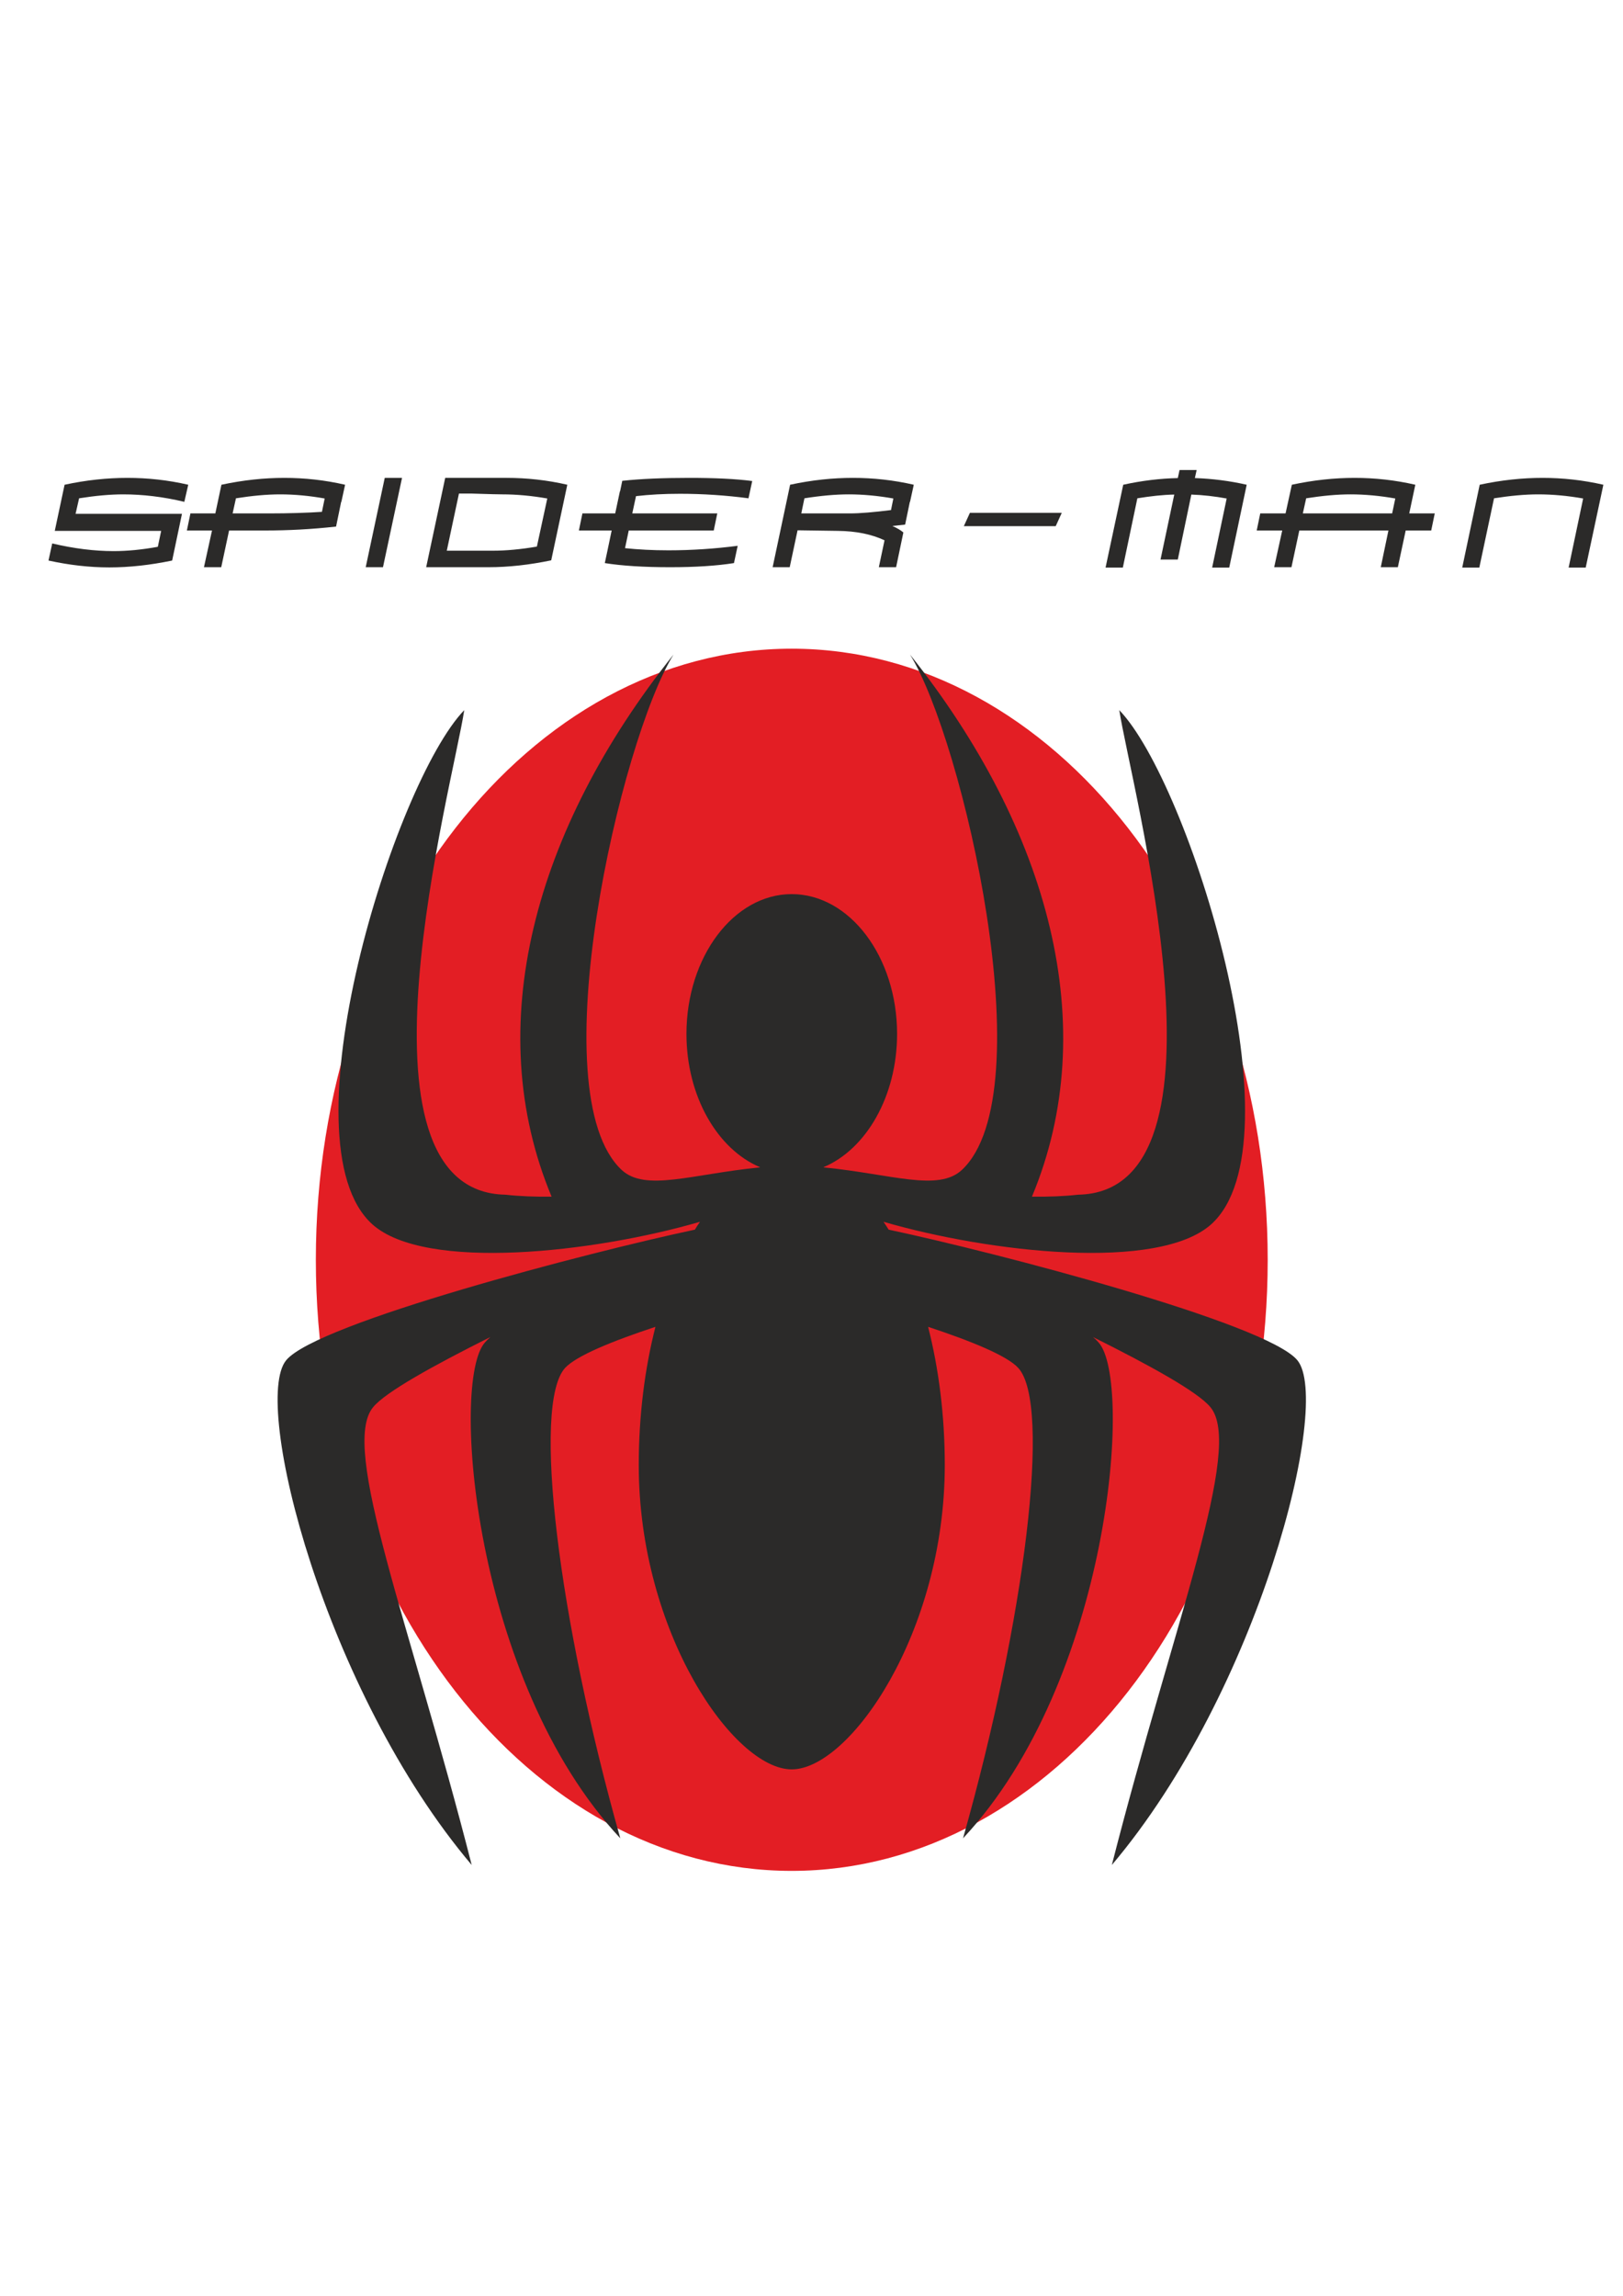
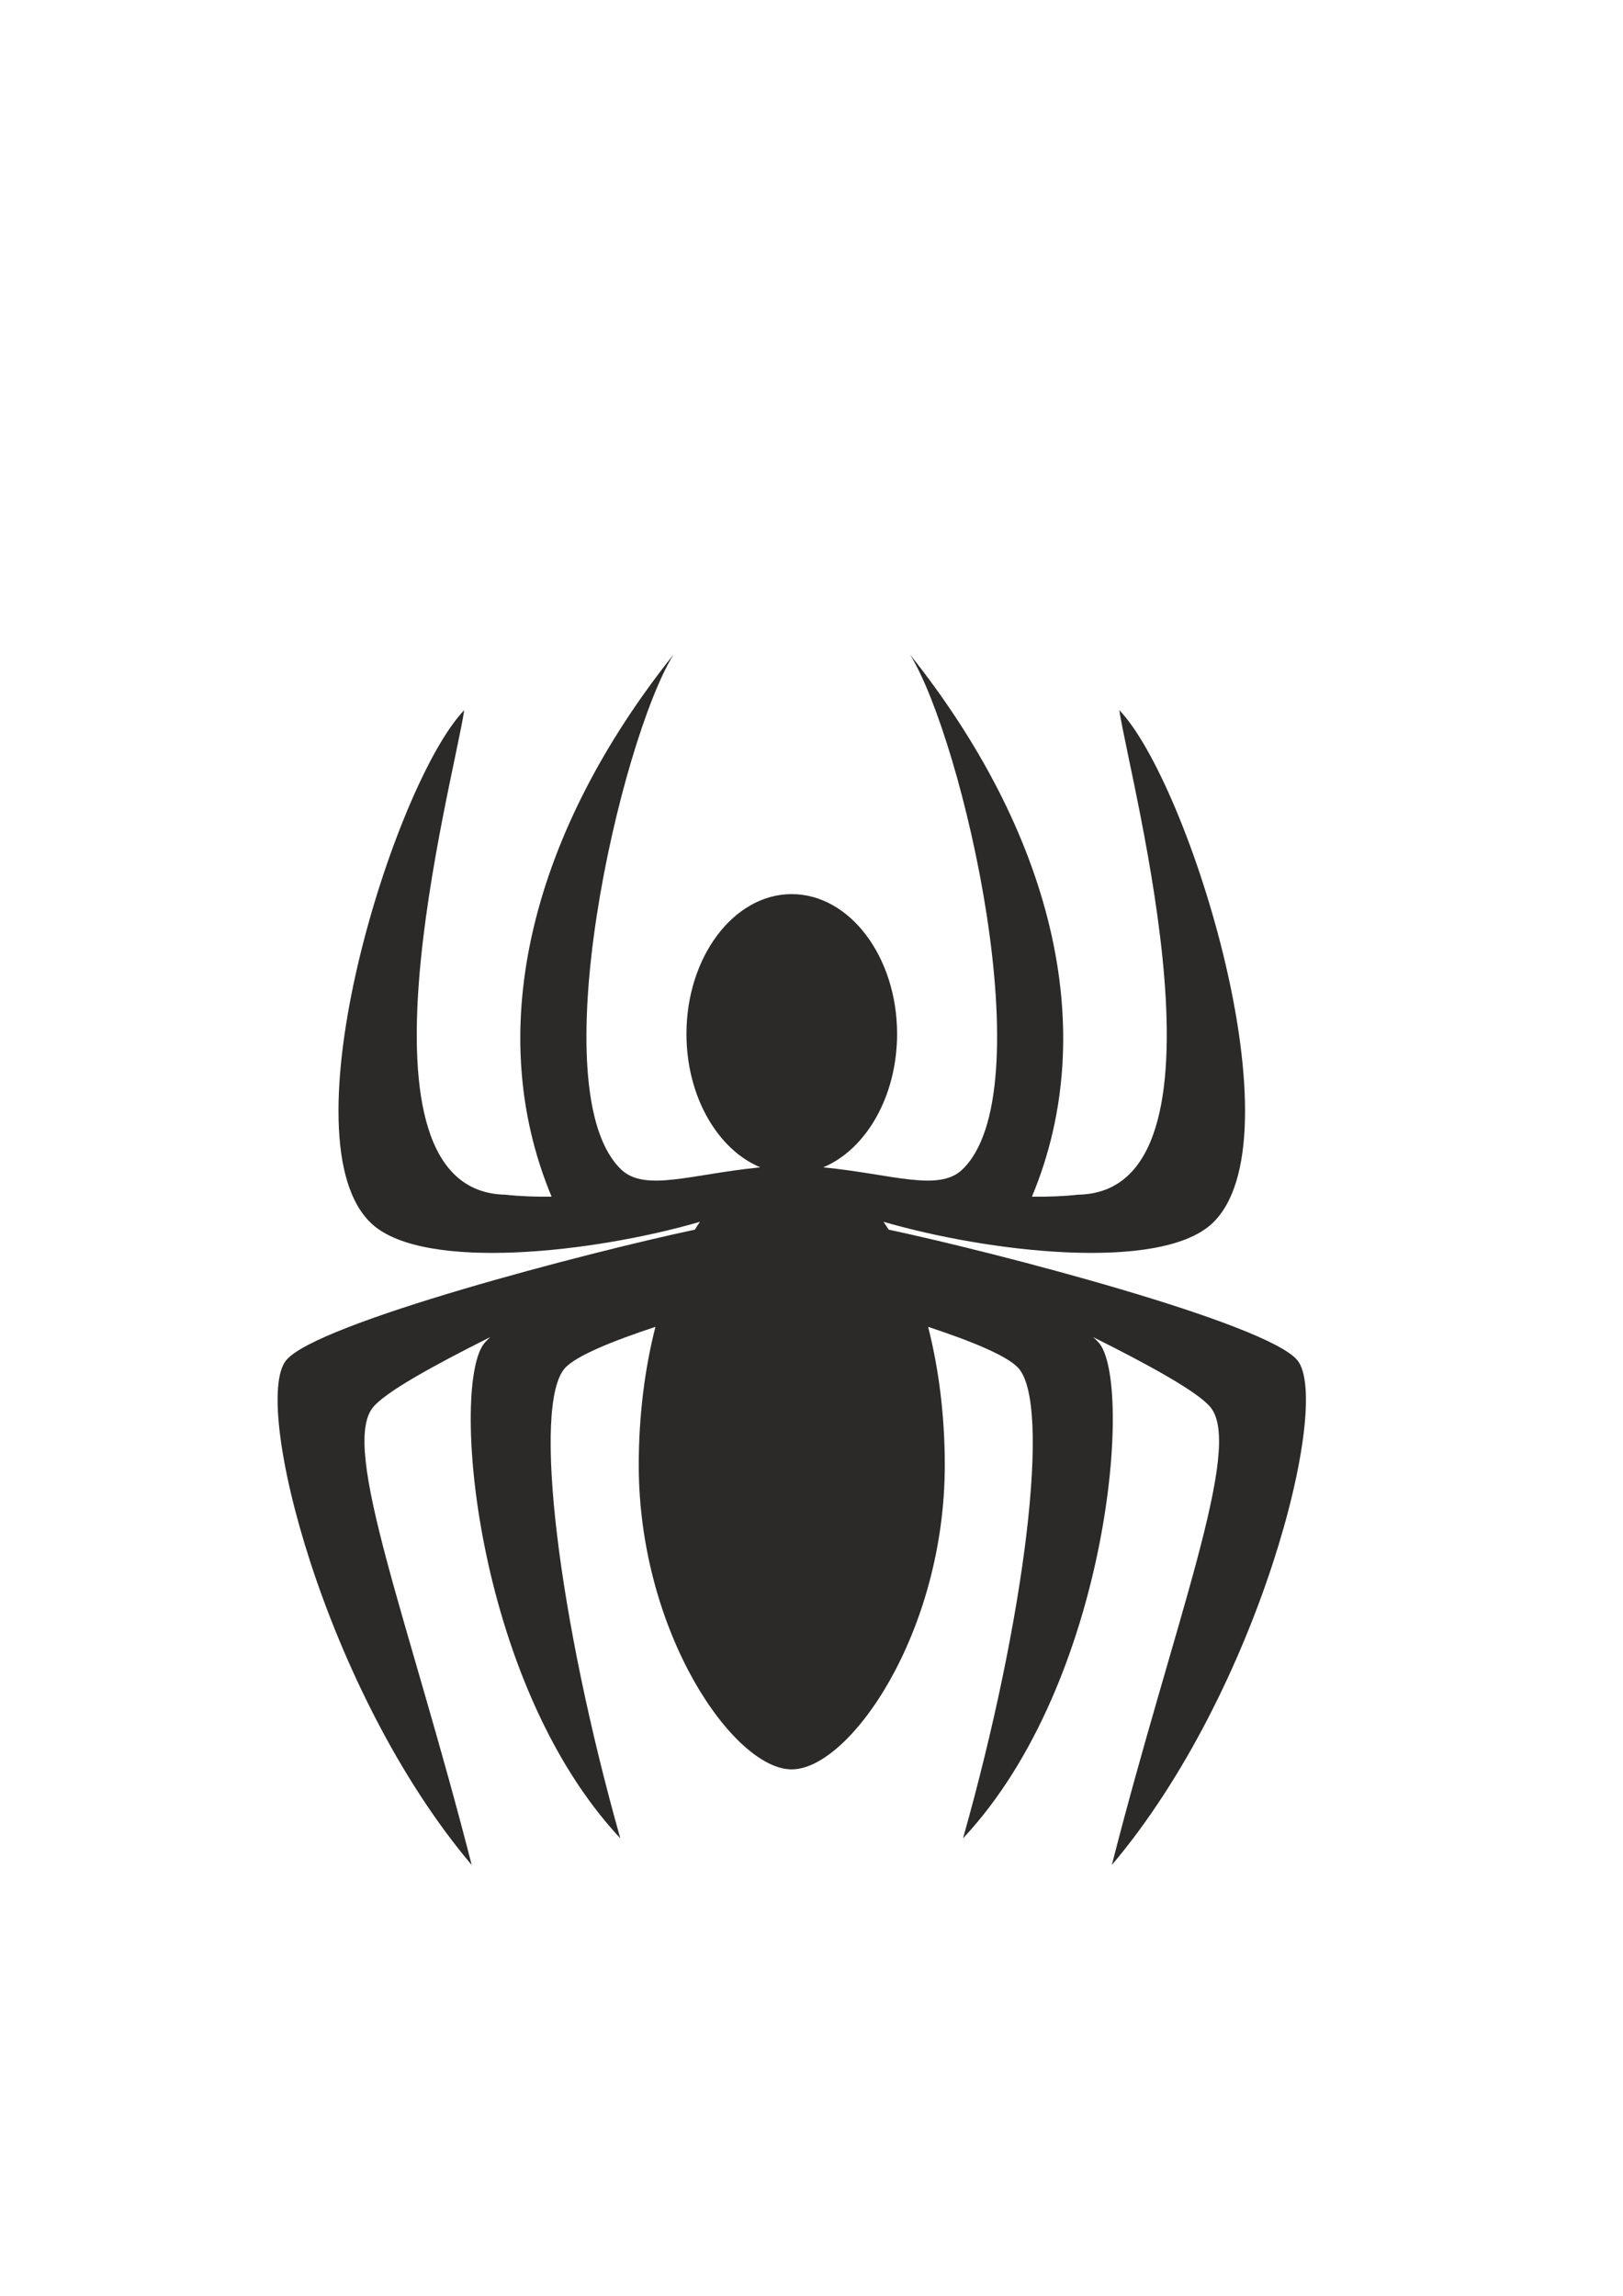
<svg xmlns="http://www.w3.org/2000/svg" xml:space="preserve" width="8.268in" height="11.693in" version="1.1" style="shape-rendering:geometricPrecision; text-rendering:geometricPrecision; image-rendering:optimizeQuality; fill-rule:evenodd; clip-rule:evenodd" viewBox="0 0 8268 11693">
  <defs>
    <style type="text/css">
   
    .fil1 {fill:#2B2A29}
    .fil0 {fill:#E31E24}
   
  </style>
  </defs>
  <g id="Layer_x0020_1">
    <g id="_2344922752704">
-       <path class="fil0" d="M4033 3304c1336,0 2425,1398 2425,3113 0,1714 -1089,3112 -2425,3112 -1335,0 -2424,-1398 -2424,-3112 0,-1715 1089,-3113 2424,-3113z" />
      <path class="fil1" d="M3540 6263c-538,114 -1925,475 -2082,665 -178,215 196,1686 945,2571 -315,-1234 -673,-2128 -502,-2332 63,-77 307,-212 597,-357 -11,10 -20,19 -27,27 -178,194 -60,1726 689,2526 -315,-1115 -451,-2211 -281,-2396 58,-62 239,-136 460,-209 -54,211 -85,451 -85,704 0,853 484,1550 779,1550 296,0 780,-697 780,-1550 0,-253 -31,-493 -85,-704 221,73 402,147 459,209 171,185 34,1281 -281,2396 750,-800 868,-2332 690,-2526 -7,-8 -16,-17 -28,-27 291,145 535,280 598,357 171,204 -187,1098 -502,2332 749,-885 1123,-2356 945,-2571 -157,-190 -1544,-551 -2082,-665 -9,-14 -17,-27 -26,-40 540,157 1399,254 1669,13 463,-416 -113,-2251 -468,-2619 57,378 626,2453 -210,2468 -71,8 -151,11 -235,10 361,-865 89,-1869 -621,-2761 269,434 685,2232 264,2625 -121,112 -358,21 -703,-13 0,0 -1,-1 -2,-1 217,-91 375,-361 375,-679 0,-392 -241,-712 -537,-712 -295,0 -536,320 -536,712 0,318 158,588 375,679 -1,0 -2,1 -2,1 -345,34 -582,125 -703,13 -421,-393 -5,-2191 264,-2625 -711,892 -982,1896 -621,2761 -84,1 -164,-2 -235,-10 -836,-15 -267,-2090 -210,-2468 -355,368 -931,2203 -468,2619 269,241 1129,144 1669,-13 -9,13 -18,26 -26,40z" />
-       <path class="fil1" d="M877 2855c-111,23 -217,35 -320,35 -102,0 -205,-12 -310,-35l19 -87c111,26 215,39 313,39 68,0 143,-7 225,-22l17 -81 -542 0 50 -235c111,-24 218,-35 320,-35 103,0 206,11 310,35l-20 87c-109,-26 -213,-38 -311,-38 -68,0 -143,7 -225,20l-18 79 542 0 -50 238zm308 -240l183 0c106,0 197,-3 272,-8l14 -68c-78,-14 -154,-21 -227,-21 -67,0 -143,7 -225,20l-17 77zm-215 0l127 0 31 -146c112,-24 218,-35 321,-35 102,0 205,11 309,35l-19 87 -1 0 -26 126c-126,14 -246,20 -361,20l-184 0 -40 187 -88 0 41 -187 -128 0 18 -87zm990 -181l88 0 -97 455 -88 0 97 -455zm775 350l53 -245c-80,-14 -156,-21 -229,-21 -15,0 -66,-1 -155,-4l-66 0 -62 291 -87 0 321 0c68,0 143,-7 225,-21zm73 70c-111,23 -217,35 -319,35l-318 0 97 -455 313 0c102,0 205,11 309,35l-82 385zm159 -239l167 0 24 -113 1 0 11 -53c92,-10 205,-15 341,-15 130,0 237,5 321,16l-19 88c-114,-15 -231,-23 -349,-23 -81,0 -155,4 -224,12l-19 88 433 0 -18 87 -433 0 -19 90c67,7 141,11 221,11 118,0 236,-8 353,-23l-19 88c-89,14 -197,21 -325,21 -134,0 -245,-7 -333,-21l13 -61 0 0 22 -105 -167 0 18 -87zm1579 64c25,11 43,22 56,33l-37 177 -88 0 29 -137c-66,-31 -145,-47 -237,-48l-206 -3 -40 188 -87 0 89 -420c111,-24 218,-35 320,-35 102,0 206,11 310,35l-19 87 -1 0 -24 116 -65 7zm-464 -64l248 0c51,0 121,-6 209,-17l12 -59c-79,-14 -155,-21 -227,-21 -68,0 -144,7 -226,20l-16 77zm859 -3l468 0 -31 68 -468 0 31 -68zm1068 -218l87 0 -9 41c88,3 176,14 264,34l-89 422 -87 0 74 -352c-61,-11 -121,-18 -180,-20l-69 331 -88 0 70 -331c-57,1 -120,8 -188,19l-74 353 -88 0 90 -422c95,-21 188,-32 278,-34l9 -41zm645 144l-17 77 455 0 16 -76c-79,-14 -155,-21 -228,-21 -68,0 -143,7 -226,20zm507 164l-40 187 -87 0 39 -187 -454 0 -40 187 -88 0 41 -187 -130 0 18 -87 129 0 32 -146c111,-24 218,-35 320,-35 102,0 205,11 309,35l-31 146 130 0 -18 87 -130 0zm377 -233c111,-24 218,-35 320,-35 102,0 205,11 310,35l-90 422 -87 0 74 -352c-79,-14 -155,-21 -229,-21 -67,0 -143,7 -225,20l-75 353 -87 0 89 -422z" />
    </g>
  </g>
</svg>